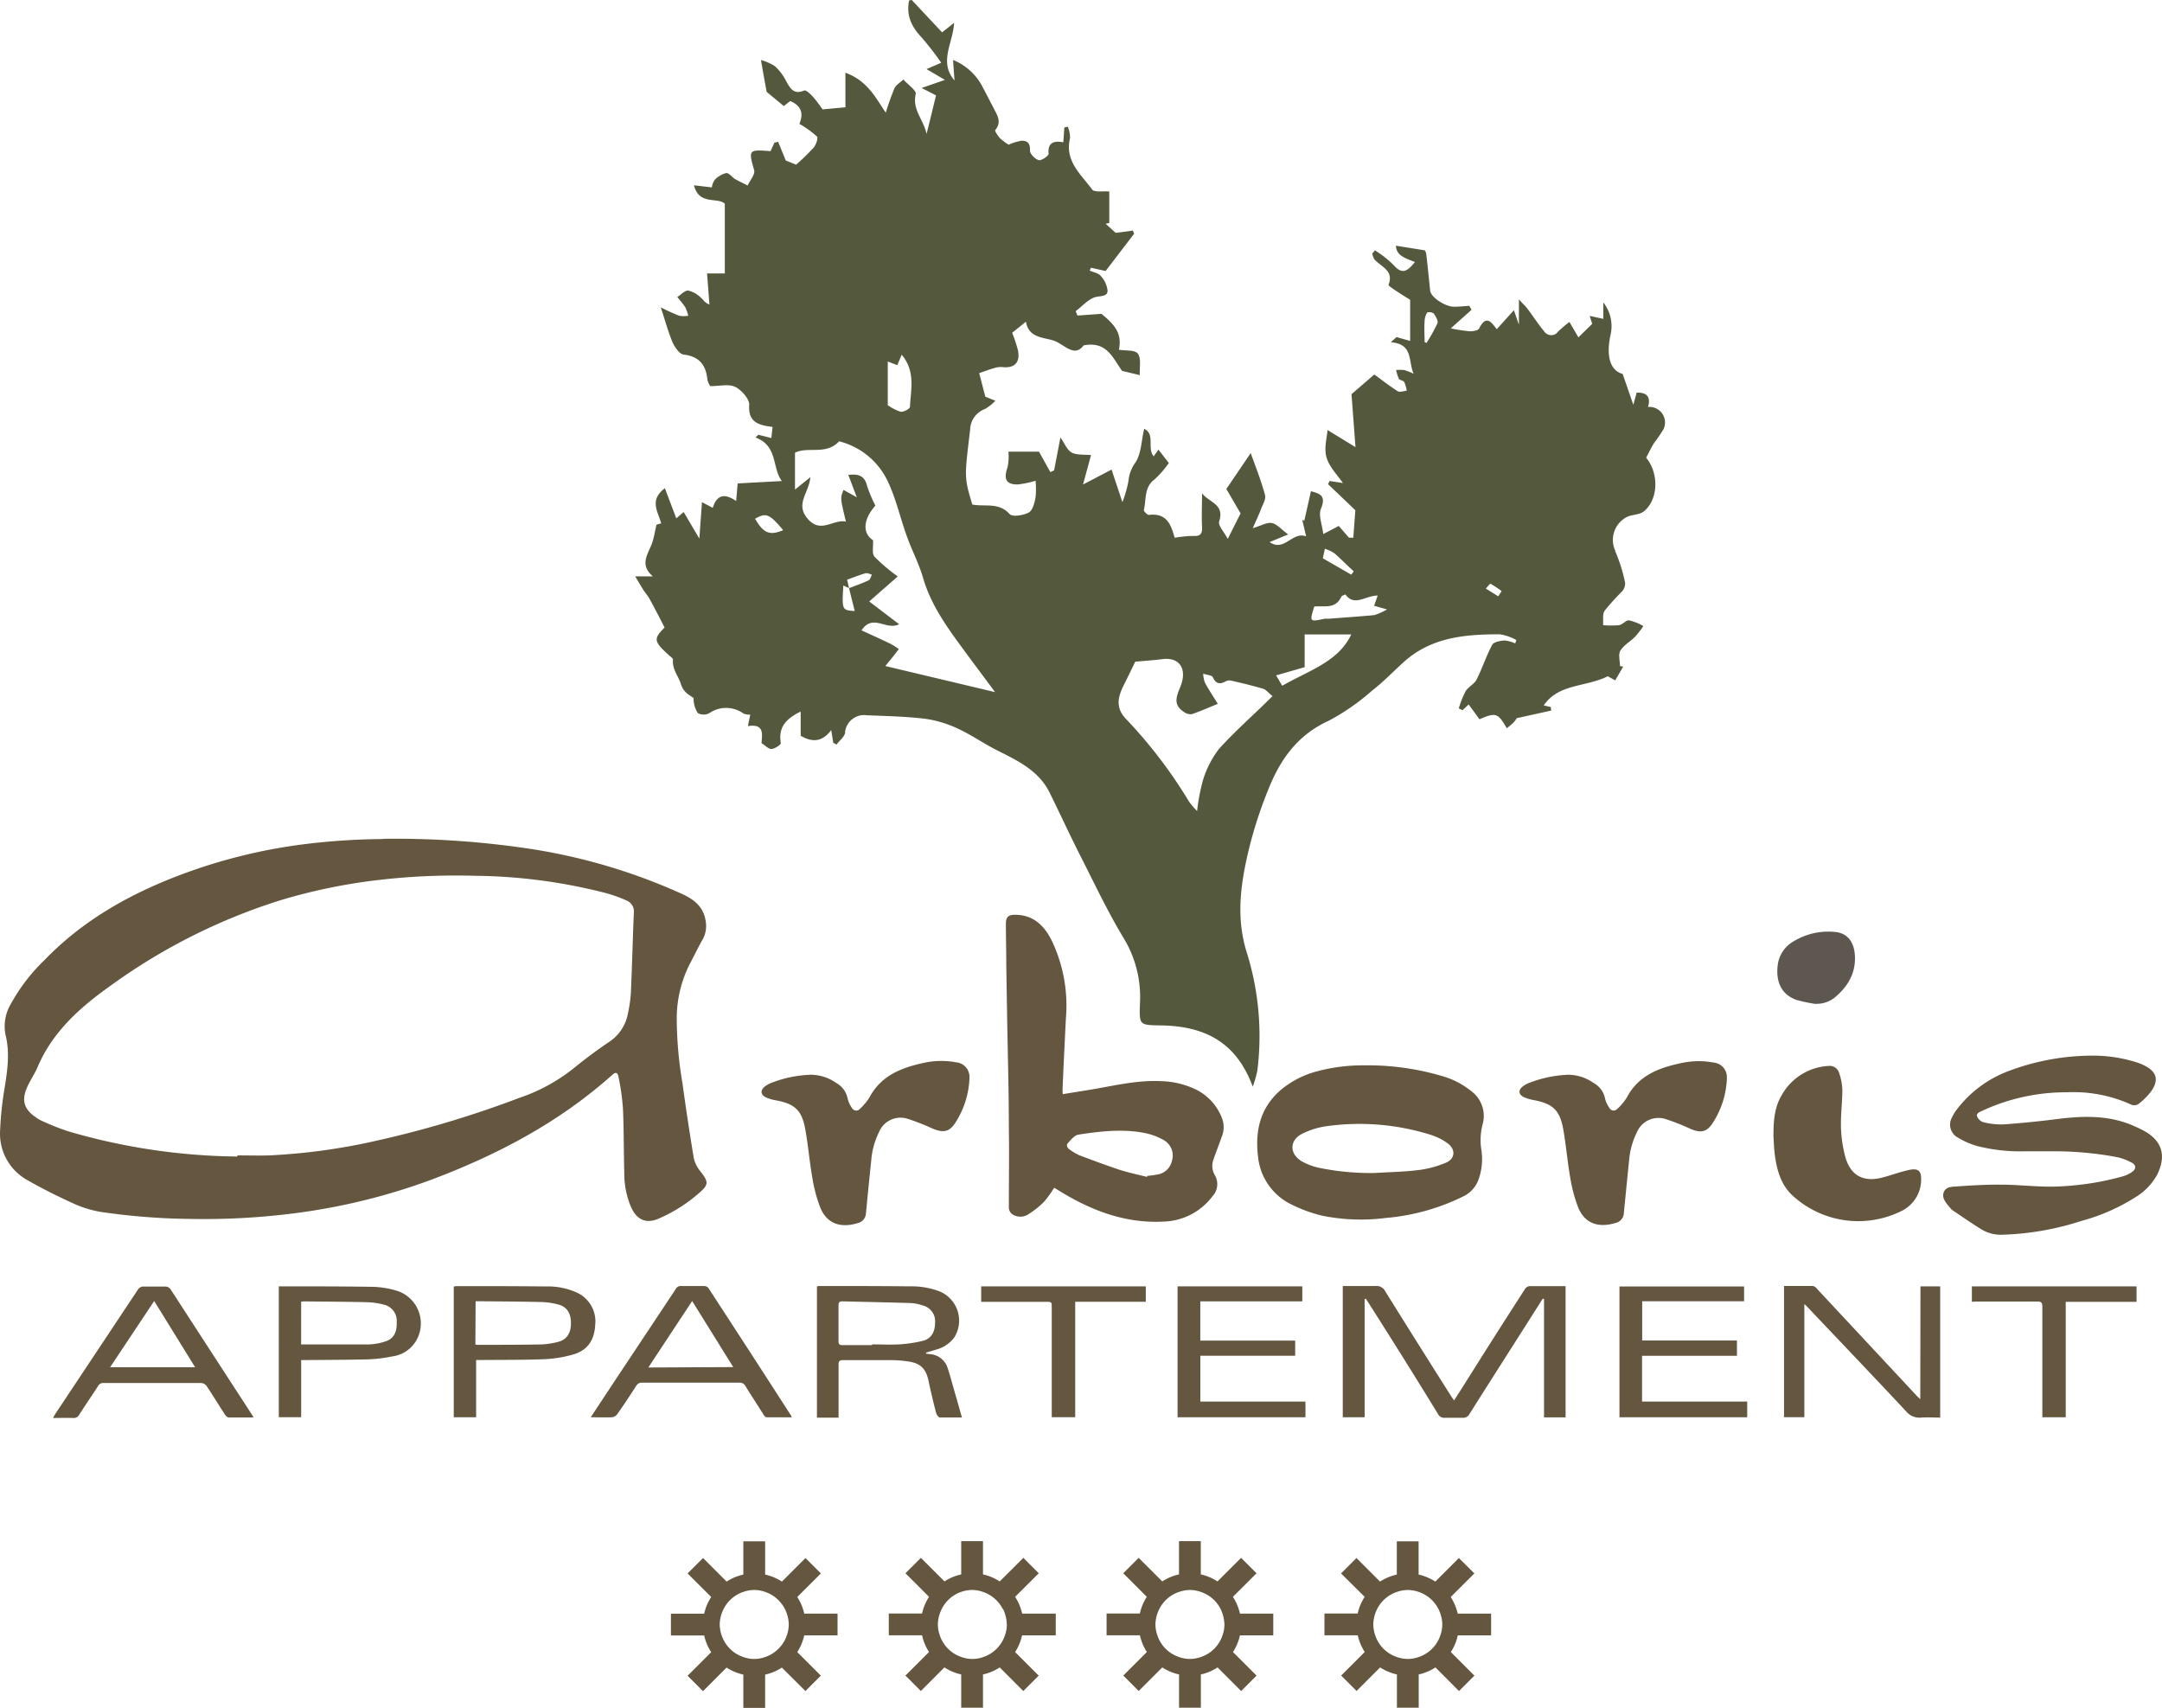
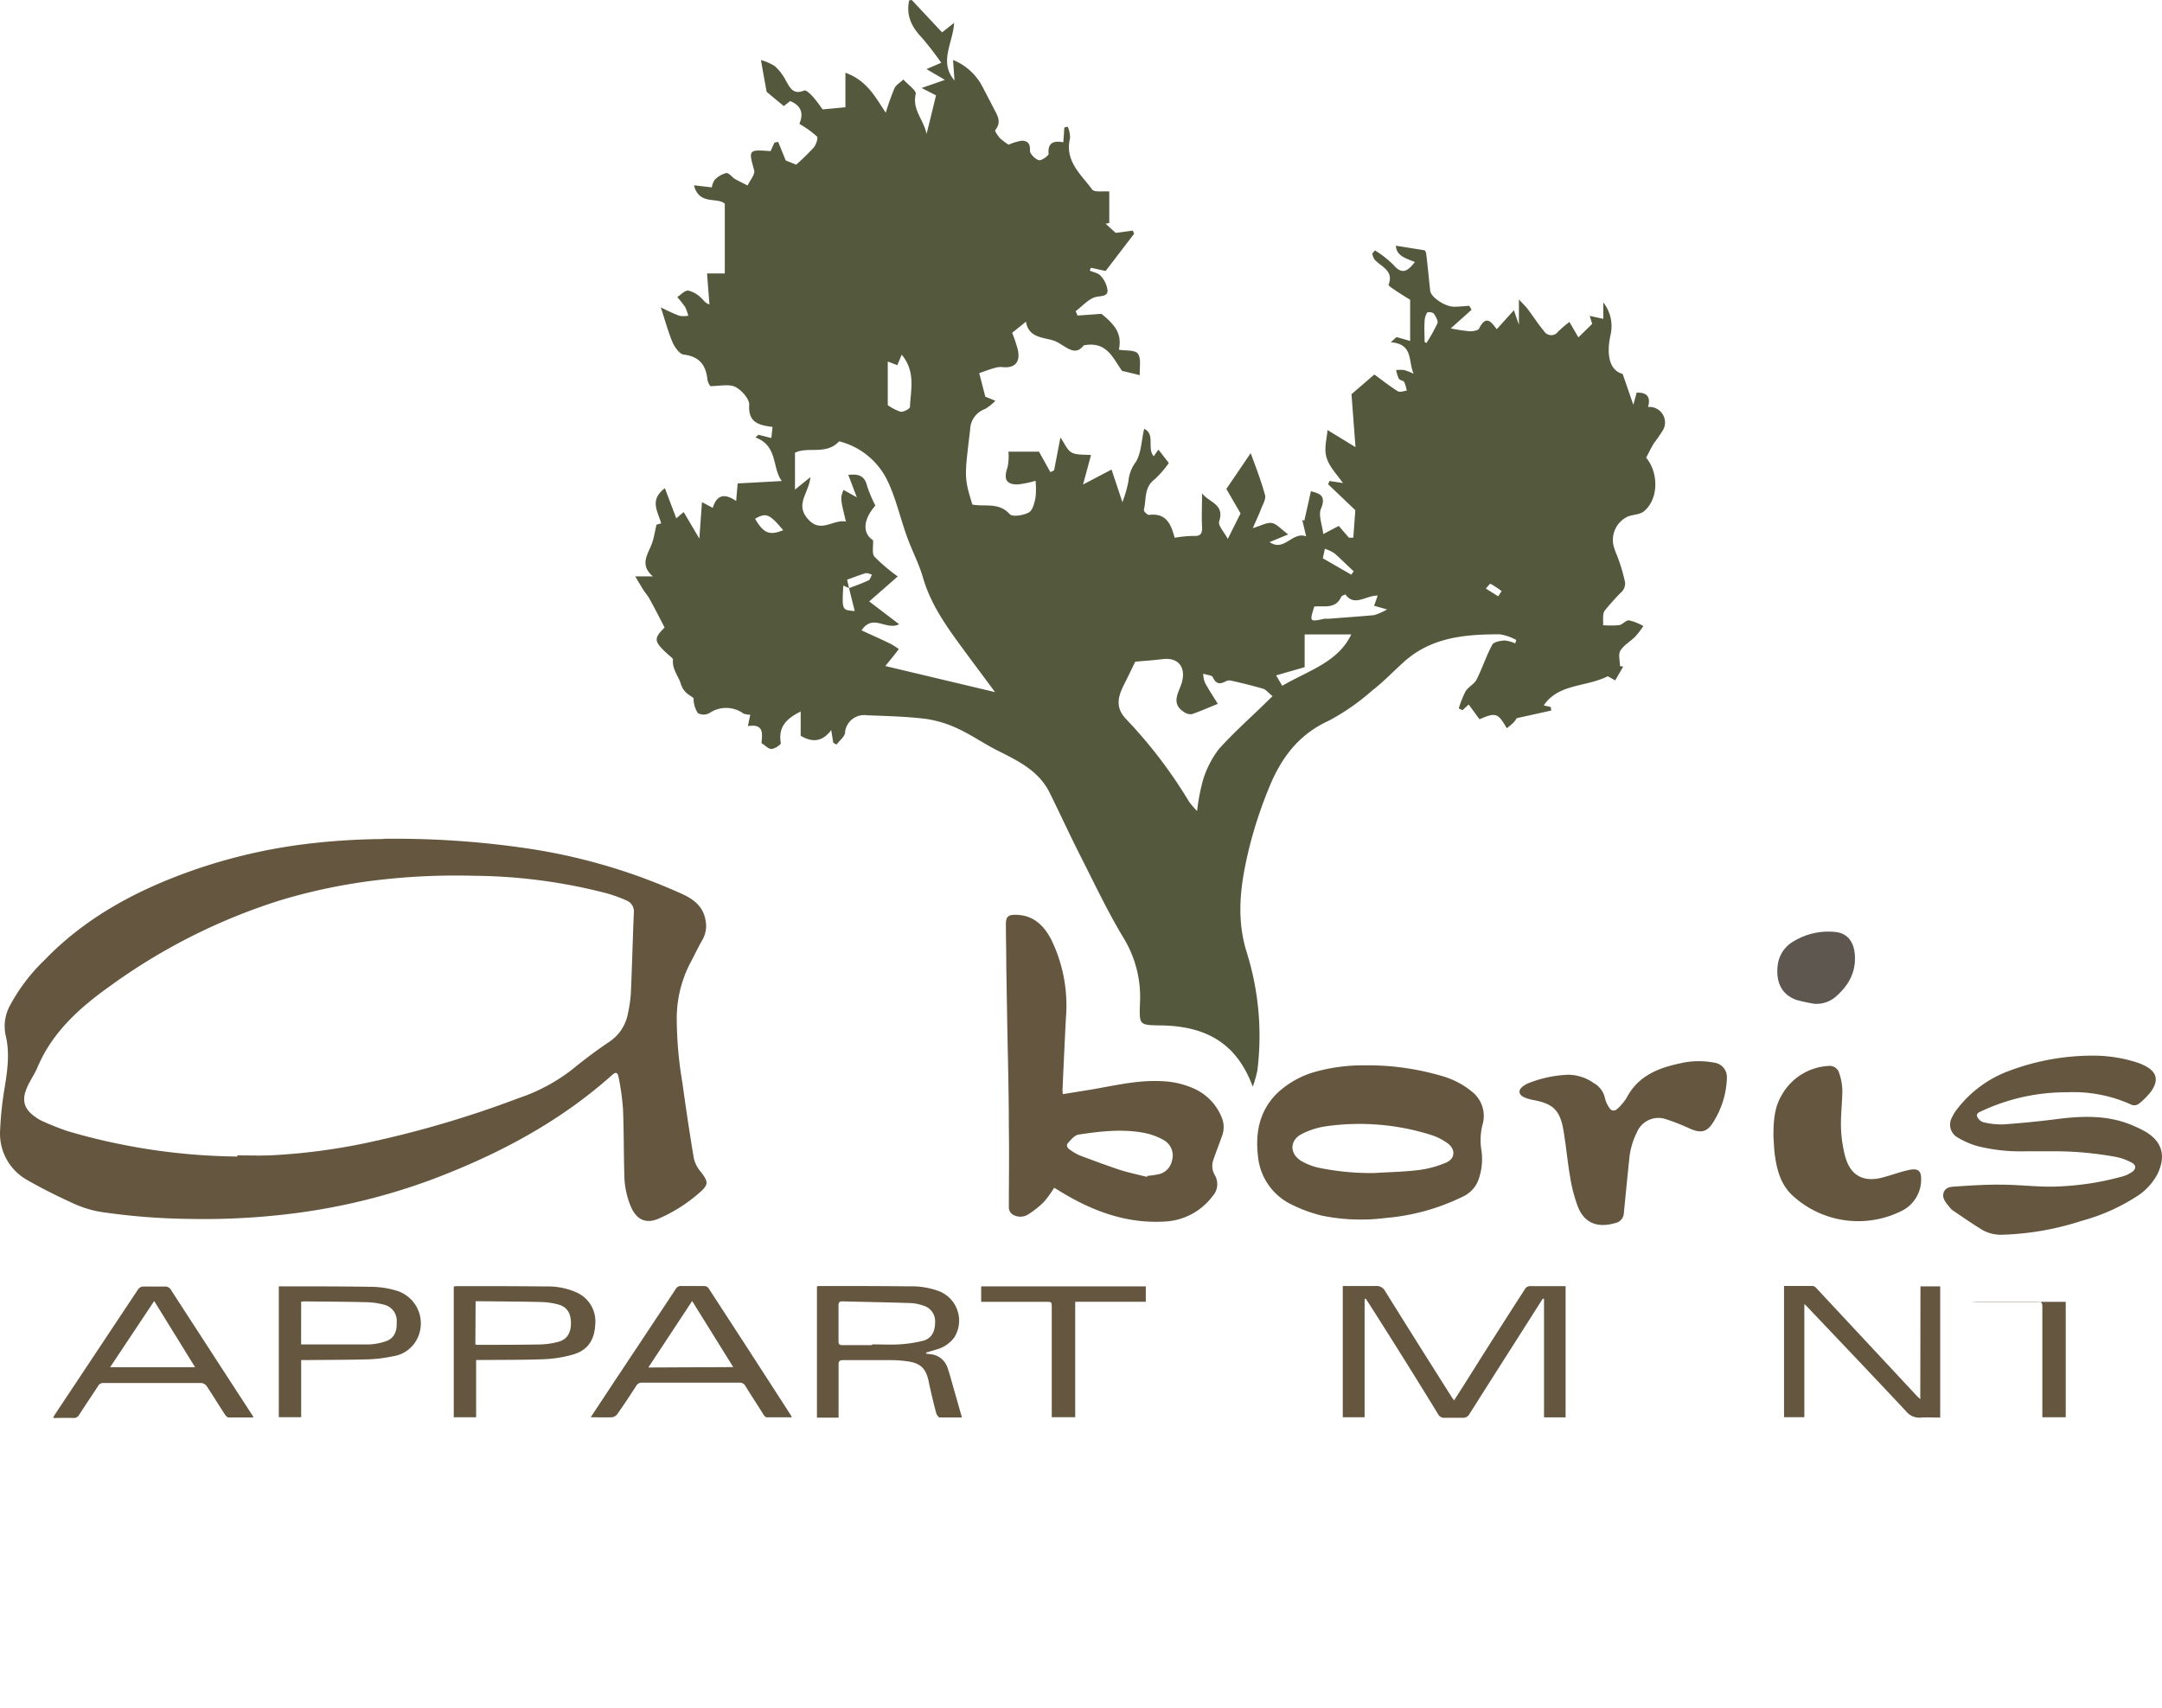
<svg xmlns="http://www.w3.org/2000/svg" width="378.89" height="299.3" viewBox="0 0 378.89 299.3">
  <defs>
    <style>.a{fill:none;}.b{clip-path:url(#a);}.c{fill:#64563f;}.d{fill:#5e5750;}.e{fill:#54593d;}.f{clip-path:url(#b);}</style>
    <clipPath id="a" transform="translate(0.02 0)">
      <rect class="a" width="378.85" height="248.45" />
    </clipPath>
    <clipPath id="b" transform="translate(0.02 0)">
-       <rect class="a" width="378.85" height="299.3" />
-     </clipPath>
+       </clipPath>
  </defs>
  <title>arboris-web-4</title>
  <g class="b">
    <path class="c" d="M67.12,147a158.82,158.82,0,0,1,24.56,1.58,101.66,101.66,0,0,1,28,8.16c2,.94,3.55,2.21,3.94,4.51a4.91,4.91,0,0,1-.53,3.44c-.72,1.24-1.34,2.56-2,3.81a21.06,21.06,0,0,0-2.51,10.16,68.27,68.27,0,0,0,1,11.15q.9,6.62,2,13.22a5.8,5.8,0,0,0,1.27,2.4c1.29,1.7,1.33,2.17-.28,3.58a27,27,0,0,1-7.09,4.52c-2.23,1-3.9.28-4.91-2a14.8,14.8,0,0,1-1.18-5.87c-.11-3.76-.07-7.53-.23-11.3a41.54,41.54,0,0,0-.77-5.56c-.16-.91-.52-1-1.21-.34-9.34,8.32-20.18,14-31.82,18.36a108.92,108.92,0,0,1-23.66,5.79,124.62,124.62,0,0,1-18.52,1,114.11,114.11,0,0,1-15.56-1.23,19.11,19.11,0,0,1-4.85-1.51c-2.72-1.24-5.4-2.57-8-4.06A9.31,9.31,0,0,1,0,198.07a59.94,59.94,0,0,1,.83-7.67c.48-3,.88-6,.12-9.05a7.57,7.57,0,0,1,.83-5.23,32,32,0,0,1,6-7.87c6.75-7,15-11.62,24-15a95.14,95.14,0,0,1,21.55-5.31,118.83,118.83,0,0,1,13.85-.9M41.57,202.71v-.23c1.88,0,3.76.06,5.64,0a107.34,107.34,0,0,0,16.47-2.08,182.57,182.57,0,0,0,27.31-8,31.28,31.28,0,0,0,9.29-5c2.06-1.68,4.19-3.28,6.39-4.77a7.57,7.57,0,0,0,3.35-5,24.08,24.08,0,0,0,.52-3.59c.21-4.68.32-9.37.52-14.06a2.07,2.07,0,0,0-1.28-2.17,24.77,24.77,0,0,0-3.47-1.26,95.22,95.22,0,0,0-23.15-3.07,116.55,116.55,0,0,0-16.6.71,99.08,99.08,0,0,0-17.38,3.56,103.57,103.57,0,0,0-29.84,15C14,176.54,9.2,180.81,6.57,187c-.54,1.28-1.38,2.43-1.91,3.71-.92,2.22-.41,3.71,1.56,5.07a7,7,0,0,0,1.27.73,45.79,45.79,0,0,0,4.38,1.73,109,109,0,0,0,29.7,4.44" transform="translate(0.02 0)" />
    <path class="c" d="M186.28,191.74l5.07-.82c4-.68,8-1.66,12.1-1.45A14.92,14.92,0,0,1,209.7,191a9.35,9.35,0,0,1,4.52,5.19,4.47,4.47,0,0,1-.16,3.1c-.46,1.34-1,2.65-1.45,4a3.17,3.17,0,0,0,.25,2.62,3.12,3.12,0,0,1-.4,3.74,11.08,11.08,0,0,1-8.33,4.42c-6.63.4-12.52-1.76-18.07-5.11l-1.26-.77h-.1a20.22,20.22,0,0,1-1.77,2.44,16.19,16.19,0,0,1-2.84,2.24,2.57,2.57,0,0,1-2.71-.08,1.49,1.49,0,0,1-.6-1.13c0-4.7.08-9.4,0-14.09,0-6.42-.19-12.84-.3-19.27l-.15-9.12c0-2.4-.06-4.8-.07-7.2,0-1.29.38-1.67,1.66-1.66,3.09,0,5,1.83,6.31,4.38a26.36,26.36,0,0,1,2.55,13.73q-.32,6.27-.59,12.52a5.23,5.23,0,0,0,.05.81M201,206.2a.69.69,0,0,1,.05-.13,16.13,16.13,0,0,0,1.68-.23,3.07,3.07,0,0,0,2.63-2.4,3.1,3.1,0,0,0-1.47-3.66,11.3,11.3,0,0,0-3.22-1.21c-3.91-.78-7.82-.32-11.69.27-.68.1-1.32.9-1.85,1.49-.33.35-.12.85.31,1.12a9.71,9.71,0,0,0,1.67,1c2.34.88,4.68,1.75,7,2.53,1.58.51,3.22.85,4.84,1.26" transform="translate(0.02 0)" />
    <path class="c" d="M239,186.7a45.89,45.89,0,0,1,13.58,1.84,14.42,14.42,0,0,1,5.38,2.79,5.4,5.4,0,0,1,1.85,5.7,11,11,0,0,0-.22,4.5,10.51,10.51,0,0,1-.38,4.82,5.24,5.24,0,0,1-2.8,3.32,37.82,37.82,0,0,1-13.53,3.77,34.35,34.35,0,0,1-11.08-.37,24.75,24.75,0,0,1-5.35-1.92,10.45,10.45,0,0,1-6-8.44c-.52-4.29.27-8.23,3.58-11.34a16.14,16.14,0,0,1,6.67-3.6,31,31,0,0,1,8.3-1.07m1.78,18.87c2.6-.16,5.21-.2,7.79-.52a17.84,17.84,0,0,0,4.81-1.29c1.62-.68,1.74-2.32.32-3.38a10.06,10.06,0,0,0-2.94-1.49,41.72,41.72,0,0,0-18.34-1.52,13.63,13.63,0,0,0-4.31,1.36c-2.18,1.14-2.16,3.51,0,4.78a11,11,0,0,0,2.86,1.11,45.26,45.26,0,0,0,9.85.95" transform="translate(0.02 0)" />
    <path class="c" d="M355,201.76a30.94,30.94,0,0,1-8.52-.92,14.42,14.42,0,0,1-3.37-1.47,2.57,2.57,0,0,1-1.08-3.48,1.09,1.09,0,0,1,.08-.15,6.88,6.88,0,0,1,.9-1.43,20.34,20.34,0,0,1,8.53-6.44A41.77,41.77,0,0,1,367.21,185a25.21,25.21,0,0,1,7,1.11,9.26,9.26,0,0,1,1.51.59c2.21,1.07,2.66,2.53,1.26,4.54a12.22,12.22,0,0,1-2.21,2.22,1.36,1.36,0,0,1-1.21.16,24.39,24.39,0,0,0-11.35-2.2,34.86,34.86,0,0,0-14.83,3.24c-.47.22-1.11.43-.91,1a1.79,1.79,0,0,0,1.07,1,13,13,0,0,0,3.51.39c3.32-.23,6.62-.57,9.92-1,4.49-.53,8.91-.58,13.12,1.34a18.65,18.65,0,0,1,2,1c2.94,1.8,3.47,4.36,1.94,7.46a10.57,10.57,0,0,1-3.88,4,34,34,0,0,1-9.3,4.08A49.47,49.47,0,0,1,351,216.38a6.6,6.6,0,0,1-3.56-.81c-1.8-1.09-3.53-2.3-5.28-3.48a3.47,3.47,0,0,1-.59-.62c-.61-.74-1.33-1.57-.94-2.55s1.45-.94,2.29-1c2.57-.18,5.15-.34,7.72-.31,3,0,6,.37,9,.35a51.43,51.43,0,0,0,7-.63,49.81,49.81,0,0,0,5.26-1.15,5.45,5.45,0,0,0,1.68-.77c.77-.49.81-1.22,0-1.65a9.78,9.78,0,0,0-2.72-1,59.7,59.7,0,0,0-11-1h-4.79" transform="translate(0.02 0)" />
-     <path class="c" d="M141.79,188.35a7.77,7.77,0,0,1,4.73,1.43,4,4,0,0,1,2,2.7,4.82,4.82,0,0,0,.76,1.68.86.86,0,0,0,1.13.38.75.75,0,0,0,.26-.21,6.82,6.82,0,0,0,.75-.77,8,8,0,0,0,.93-1.24c2-3.75,5.44-5.15,9.28-6a14.19,14.19,0,0,1,5.91-.15,2.55,2.55,0,0,1,2.33,2.75,1.07,1.07,0,0,1,0,.25,15.4,15.4,0,0,1-2.41,7.5c-1.06,1.68-2.09,1.91-4,1.13a40,40,0,0,0-4.37-1.72,4.08,4.08,0,0,0-5.07,2.33,13.59,13.59,0,0,0-1.36,5c-.33,3.1-.63,6.2-.93,9.31a1.84,1.84,0,0,1-1.44,1.63c-2.84.86-5.35.25-6.57-2.76a25.89,25.89,0,0,1-1.38-5.2c-.5-2.84-.73-5.73-1.25-8.56-.6-3.29-1.86-4.39-5.13-5a7.59,7.59,0,0,1-1.63-.46c-1.11-.48-1.18-1.35-.19-2.05a4.32,4.32,0,0,1,.94-.52,20.76,20.76,0,0,1,6.69-1.44" transform="translate(0.02 0)" />
    <path class="c" d="M274.53,188.35a7.78,7.78,0,0,1,4.73,1.44,4,4,0,0,1,2,2.7,4.71,4.71,0,0,0,.77,1.67.82.82,0,0,0,1.11.37.71.71,0,0,0,.27-.21,5.53,5.53,0,0,0,.76-.77,7.38,7.38,0,0,0,.92-1.24c2-3.75,5.45-5.14,9.29-5.95a14.14,14.14,0,0,1,5.9-.15,2.55,2.55,0,0,1,2.33,2.75,1.07,1.07,0,0,1,0,.25,15.44,15.44,0,0,1-2.37,7.43c-1.07,1.73-2.12,2-4,1.19a40,40,0,0,0-4.37-1.72,4.09,4.09,0,0,0-5,2.27,13.44,13.44,0,0,0-1.39,5c-.33,3.11-.62,6.21-.93,9.31a1.83,1.83,0,0,1-1.44,1.63c-2.85.86-5.35.25-6.57-2.76a26,26,0,0,1-1.38-5.21c-.5-2.84-.73-5.72-1.24-8.56-.61-3.28-1.87-4.38-5.15-5a7.53,7.53,0,0,1-1.62-.47c-1.1-.47-1.17-1.34-.19-2a3.82,3.82,0,0,1,.95-.52,20.82,20.82,0,0,1,6.69-1.44" transform="translate(0.02 0)" />
    <path class="c" d="M270.35,227.58l-2.54,4c-3.43,5.4-6.88,10.79-10.29,16.19a1.27,1.27,0,0,1-1.3.69h-3a1.19,1.19,0,0,1-1.23-.66q-6-9.8-12.18-19.48c-.16-.25-.32-.49-.49-.73l-.19.06v20.72H235.3v-23c1.94,0,3.84,0,5.74,0a1.7,1.7,0,0,1,1.71.94q5.75,9.23,11.57,18.41c.13.21.28.41.49.7.73-1.15,1.43-2.23,2.11-3.31Q262,234,267.17,226a1.1,1.1,0,0,1,1.11-.61h6.07v23h-3.78V227.65Z" transform="translate(0.02 0)" />
    <path class="c" d="M310.78,199c0-2.45.15-4.91,1.43-7.05a10,10,0,0,1,8.16-5.14,1.73,1.73,0,0,1,1.92,1.23,10.2,10.2,0,0,1,.56,2.94c0,2.18-.3,4.38-.24,6.56a22.57,22.57,0,0,0,.75,5.17c.92,3.32,3.2,4.52,6.52,3.65,1.57-.41,3.1-1,4.67-1.33s2.15.14,2.11,1.7a6.11,6.11,0,0,1-3.44,5.49A17,17,0,0,1,314,209.4c-2-1.93-2.65-4.49-3-7.14-.13-1.07-.16-2.16-.23-3.24" transform="translate(0.02 0)" />
    <path class="c" d="M162.29,237.22l.73.1a3.47,3.47,0,0,1,3,2.32c.44,1.29.78,2.61,1.15,3.91.47,1.6.91,3.2,1.39,4.86H164.7c-.24,0-.58-.48-.66-.8-.41-1.51-.75-3-1.11-4.57-.09-.35-.14-.71-.22-1.06-.48-2.17-1.42-3.08-3.62-3.4a21.55,21.55,0,0,0-2.78-.22h-8.59c-.62,0-.79.2-.78.8v9.28h-3.79v-23a1.86,1.86,0,0,1,.34-.07c5.31,0,10.63,0,15.94.06a13.71,13.71,0,0,1,5.15.86,5.54,5.54,0,0,1,3.09,7.2,5.31,5.31,0,0,1-.43.86,5.73,5.73,0,0,1-3.2,2.16c-.58.19-1.18.35-1.77.53Zm-9.47-1.56v-.06c1.57,0,3.14.08,4.71,0a23.56,23.56,0,0,0,4.18-.62c1.46-.37,2.14-1.55,2.14-3.19a2.84,2.84,0,0,0-2.12-3,7.62,7.62,0,0,0-2.11-.43c-4-.13-8-.2-12-.3-.48,0-.69.14-.69.66v6.34c0,.51.17.67.67.67h5.19" transform="translate(0.02 0)" />
    <path class="c" d="M336.54,225.43H340v23c-1.09,0-2.23-.08-3.34,0A3,3,0,0,1,334,247.3c-5.79-6.18-11.62-12.3-17.45-18.44l-.36-.32v19.82h-3.56v-23h5.06a1.2,1.2,0,0,1,.67.45L336,244.73l.51.47Z" transform="translate(0.02 0)" />
    <path class="c" d="M44.39,248.41H40.05c-.22,0-.51-.3-.66-.53-1.08-1.66-2.11-3.35-3.21-5a1.32,1.32,0,0,0-.91-.51H18.16a1,1,0,0,0-1,.54c-1.08,1.67-2.21,3.31-3.29,5a1.06,1.06,0,0,1-1,.59c-1.16-.05-2.32,0-3.58,0a5.85,5.85,0,0,1,.28-.56l14.62-22a1.18,1.18,0,0,1,.84-.48h4a1.19,1.19,0,0,1,.8.42q7.17,11.06,14.41,22.2a2.41,2.41,0,0,1,.15.33M19.28,239.6H34.17L27,228l-7.72,11.6" transform="translate(0.02 0)" />
    <path class="c" d="M103.48,248.41l4-6.06q5.46-8.21,10.91-16.43a1,1,0,0,1,1-.55h4a1,1,0,0,1,.75.37q7.26,11.14,14.47,22.33a2.88,2.88,0,0,1,.13.31h-4.42c-.2,0-.44-.32-.58-.54-1-1.62-2.09-3.25-3.1-4.9a1.13,1.13,0,0,0-1.1-.63h-17a1.1,1.1,0,0,0-1.07.57c-1.09,1.69-2.2,3.37-3.35,5a1.38,1.38,0,0,1-.92.49c-1.18.06-2.37,0-3.72,0m25-8.79L121.28,228l-7.68,11.65Z" transform="translate(0.02 0)" />
-     <polygon class="c" points="287.77 237.6 287.77 245.62 306.2 245.62 306.2 248.37 283.81 248.37 283.81 225.45 305.65 225.45 305.65 228.04 287.79 228.04 287.79 234.92 304.4 234.92 304.4 237.6 287.77 237.6" />
-     <polygon class="c" points="228.23 225.43 228.23 228.06 210.35 228.06 210.35 234.94 226.98 234.94 226.98 237.59 210.36 237.59 210.36 245.62 228.78 245.62 228.78 248.37 206.37 248.37 206.37 225.43 228.23 225.43" />
    <path class="c" d="M83.42,238.31v10.06H79.5v-22.9a2.7,2.7,0,0,1,.41-.08c5.27,0,10.53,0,15.8.06a12.21,12.21,0,0,1,5.2,1,5.55,5.55,0,0,1,3.38,5.73c-.15,2.75-1.39,4.52-4,5.23a21.72,21.72,0,0,1-5,.79c-3.65.14-7.32.1-11,.14h-1m0-2.71c.17,0,.27.05.36.05,3.72,0,7.43,0,11.14-.07a13.86,13.86,0,0,0,3-.45c1.52-.39,2.25-1.52,2.25-3.27s-.7-2.88-2.23-3.28a12.77,12.77,0,0,0-2.89-.43c-3.58-.09-7.16-.1-10.74-.14h-.85Z" transform="translate(0.02 0)" />
    <path class="c" d="M52.76,238.31v10.05H48.84V225.43a2.54,2.54,0,0,1,.39,0c5.29,0,10.58,0,15.87.08a15.82,15.82,0,0,1,4.48.71,6,6,0,0,1,3.86,7.56,5.83,5.83,0,0,1-.51,1.14,5.67,5.67,0,0,1-4.25,2.79,23.91,23.91,0,0,1-4.13.51c-3.66.1-7.32.09-11,.13h-.8m0-2.74H64.58a10.25,10.25,0,0,0,3-.55c1.36-.44,2-1.6,1.92-3.33a2.9,2.9,0,0,0-2.11-3.06,13.28,13.28,0,0,0-3-.46c-3.61-.09-7.21-.1-10.82-.14a4.41,4.41,0,0,0-.81.05Z" transform="translate(0.02 0)" />
    <path class="c" d="M171.93,228.14v-2.71h28.85v2.7H188.41v20.23H184.3V229.2c0-1.06,0-1.06-1-1.06Z" transform="translate(0.02 0)" />
-     <path class="c" d="M345.55,228.14v-2.71h28.86v2.71H362v20.23h-4.1V229c0-.69-.16-.92-.89-.91H346.4Z" transform="translate(0.02 0)" />
+     <path class="c" d="M345.55,228.14v-2.71v2.71H362v20.23h-4.1V229c0-.69-.16-.92-.89-.91H346.4Z" transform="translate(0.02 0)" />
    <path class="d" d="M318.14,175.94a28.63,28.63,0,0,1-3.31-.7c-2.84-1-3.65-3.42-3.3-6.15a5.57,5.57,0,0,1,2.81-4.14,11.66,11.66,0,0,1,7.2-1.63c2.13.17,3.33,1.66,3.5,4,.23,3.17-1.2,5.56-3.54,7.51a5.17,5.17,0,0,1-3.36,1.09" transform="translate(0.02 0)" />
    <path class="e" d="M159.77,0l5.31,5.67L167.19,4c-.21,3.61-2.72,6.85.07,10.11-.09-1.2-.16-2.17-.26-3.6a10,10,0,0,1,5.22,4.81c.64,1.22,1.29,2.46,1.93,3.7s1.4,2.38.25,3.77c-.14.14.44,1,.84,1.44a10.33,10.33,0,0,0,1.5,1.13,9.48,9.48,0,0,1,2.27-.7c1.08,0,1.53.5,1.47,1.74,0,.57.9,1.49,1.56,1.67.46.12,1.73-.78,1.71-1.13-.2-2,1-2.31,2.57-2,.08-1,.13-1.83.19-2.61l.6-.12a5.21,5.21,0,0,1,.4,2c-1,4,1.93,6.35,3.87,9,.38.53,1.93.25,3,.35v5.52l-.64.13,1.76,1.6,3-.4.24.55-5,6.53-2.58-.57-.21.5c.64.3,1.53.42,1.93.93a4.49,4.49,0,0,1,1.2,2.58c0,1-1,.91-1.93,1.09-1.33.25-2.45,1.62-3.66,2.51l.32.77L193,55c2.81,2.24,3.55,3.77,3.07,6.29,1.17.2,2.84,0,3.33.7.61.87.26,2.41.33,3.75l-3.1-.74c-1.6-2.16-2.62-5.28-6.75-4.47-1.67,2.25-3.43-.29-5.34-.87s-4.27-.49-4.77-3.28l-2.41,1.94a24.54,24.54,0,0,1,1,3c.47,2.24-.6,3.28-2.83,3a3.84,3.84,0,0,0-1.42.22c-.7.19-1.38.46-2.53.85.28,1,.65,2.52,1.08,4.13l1.76.71a8.48,8.48,0,0,1-1.82,1.45,3.93,3.93,0,0,0-2.6,3.59c-1,8.39-1.07,8.35.38,13.15,2.21.43,4.64-.45,6.55,1.68.48.53,2.41.22,3.35-.29.68-.38,1-1.69,1.18-2.64a14.25,14.25,0,0,0,0-2.92,16.27,16.27,0,0,1-3.16.65c-2,0-2.47-.93-1.75-3a9.39,9.39,0,0,0,.16-2.75h5.35l2,3.59.65-.31,1.11-5.77c.71,1,1.15,2.21,2,2.66s2.26.32,3.36.43c-.44,1.63-.88,3.27-1.4,5.16l5-2.62L196.68,88a20.48,20.48,0,0,0,1.06-3.69A6.54,6.54,0,0,1,199,81c1-1.55,1-3.8,1.5-5.86,2,1,.44,3.33,1.66,4.83L203,78.8l1.82,2.34A17.38,17.38,0,0,1,202.33,84c-1.9,1.42-1.43,3.54-1.89,5.38-.05.21.65.9.88.86,3.26-.42,3.93,1.94,4.52,4a20.62,20.62,0,0,1,3.32-.32c1.29.08,1.53-.47,1.48-1.61-.1-1.85,0-3.72,0-5.86,1.23,1.63,4,1.88,3,4.93-.24.71.89,1.87,1.51,3.06.69-1.38,1.36-2.73,2.24-4.46l-2.49-4.29,4.26-6.28c1,2.69,1.88,5,2.52,7.37.19.71-.42,1.65-.72,2.47s-.77,1.78-1.43,3.31c1.5-.44,2.49-1.06,3.35-.9s1.63,1.1,2.85,2L222.48,95c2.58,1.79,4-1.94,6.4-1l-.68-2.88.36.12c.38-1.67.76-3.34,1.16-5.16,1.38.41,2.77.64,1.76,3.07-.48,1.15.21,2.78.4,4.44l2.72-1.42,1.78,2.06h.77c.12-1.76.26-3.53.35-4.82l-4.78-4.56.27-.56,2.34.36c-1-1.44-2.38-2.81-2.87-4.46s.07-3.34.16-4.83l4.91,3c-.27-3.54-.49-6.49-.7-9.28l4-3.45c1.29.94,2.64,2,4.08,2.92.37.23,1.06,0,1.6-.1a6,6,0,0,0-.44-1.5c-.16-.28-.77-.29-.94-.58a6.88,6.88,0,0,1-.48-1.52,6.65,6.65,0,0,1,1.41,0,10.79,10.79,0,0,1,1.66.65c-1-2.22,0-5.21-4-5.52l1-.91,2.39.68V52.54c-.77-.48-1.93-1.19-3-1.93-.3-.2-.84-.59-.79-.71,1-2.51-1.36-3.15-2.49-4.47a3,3,0,0,1-.36-1l.47-.55a17.76,17.76,0,0,1,3.28,2.58c1.53,1.78,2.49,1,3.72-.54-1.55-.64-3.28-1.07-3.32-2.86l5,.8c-.09-.16.25.21.3.61.27,2.15.46,4.33.7,6.49.13,1.16,2.73,2.86,4.27,2.79.86,0,1.73-.1,2.58-.16l.4.7-3.65,3.26a31.3,31.3,0,0,0,3.34.51c.56,0,1.45-.13,1.63-.48,1.29-2.58,2.22-1,3.1.11l3-3.33c.19.55.42,1.24.88,2.54V52.47c.65.73,1.11,1.13,1.46,1.59,1,1.29,1.86,2.69,2.91,3.93a1.5,1.5,0,0,0,2,.57,1.65,1.65,0,0,0,.48-.43,21.73,21.73,0,0,1,2-1.71l1.57,2.7L279,56.77c0-.13-.2-.65-.42-1.41l2.38.52V53a6.73,6.73,0,0,1,1.29,5.59c-.68,3-.51,6.22,2.1,6.94l1.87,5.41c.3-1.1.44-1.6.58-2.13,1.8-.07,2.51.76,2,2.51a2.73,2.73,0,0,1,2.72,3.87,23.81,23.81,0,0,1-1.66,2.44c-.51.81-.91,1.68-1.39,2.58,2.25,2.71,2.16,7.34-.41,9.41-.71.57-1.86.55-2.78.89a4.52,4.52,0,0,0-2.23,6l0,.09a28.66,28.66,0,0,1,1.73,5.51,2.14,2.14,0,0,1-.53,1.53,40.62,40.62,0,0,0-3.05,3.38c-.43.65-.21,1.68-.28,2.54a16.36,16.36,0,0,0,2.8,0c.65-.11,1.22-.91,1.76-.84a8.73,8.73,0,0,1,2.5,1,16.39,16.39,0,0,1-1.45,1.87c-.84.84-2,1.47-2.58,2.44-.4.65-.07,1.78-.07,2.69l.56.11-1.4,2.41-1.29-.73c-3.87,1.94-8.61,1.25-11.23,5.11l1.23.28.08.62-6.05,1.34a4.08,4.08,0,0,1-.55.76,11.45,11.45,0,0,1-1.19,1c-1.54-2.68-1.93-2.81-4.78-1.57l-1.89-2.59-1.09,1-.65-.31a17.19,17.19,0,0,1,1.19-3c.48-.79,1.53-1.26,1.94-2.07,1-2,1.68-4.12,2.73-6.08.27-.51,1.4-.7,2.15-.76a5.85,5.85,0,0,1,1.88.52l.19-.6a8.74,8.74,0,0,0-2.88-1c-6.05,0-12,.48-16.84,4.86-1.85,1.67-3.59,3.49-5.54,5a39.48,39.48,0,0,1-7.61,5.29c-5.34,2.42-8.39,6.62-10.47,11.75a76.22,76.22,0,0,0-3.41,10.3c-1.5,6.11-2.47,12.26-.48,18.57a49,49,0,0,1,1.85,20.69,21.09,21.09,0,0,1-.8,2.82c-2.72-7.31-7.79-10.61-16.08-10.74-3.87-.05-3.82-.05-3.69-3.92a19.85,19.85,0,0,0-2.8-11.28c-2.83-4.66-5.16-9.63-7.64-14.5-1.85-3.65-3.55-7.36-5.35-11-1.94-4-5.7-5.71-9.37-7.57-2.23-1.13-4.29-2.58-6.55-3.64a20,20,0,0,0-5.74-1.8c-3.44-.43-6.93-.5-10.41-.64a3.36,3.36,0,0,0-3.81,2.83,1.81,1.81,0,0,0,0,.23c-.15.76-1,1.38-1.5,2.07l-.58-.3-.36-2.24c-1.56,2.12-3.36,2.18-5.35,1v-4.24c-2.88,1.39-3.91,3-3.48,5.55,0,.25-1.06,1-1.65,1s-1.07-.64-1.73-1c.08-1.49.59-3.47-2.39-3l.41-2a3.34,3.34,0,0,1-1.17-.19,5.18,5.18,0,0,0-6-.08,2.14,2.14,0,0,1-2,0,4.6,4.6,0,0,1-.76-2.65c-.86-.64-1.75-.92-2.27-2.58-.39-1.26-1.51-2.48-1.34-4.13,0-.21-.32-.49-.55-.65-2.86-2.55-2.92-3-.92-5-.93-1.79-1.75-3.42-2.63-5-.31-.58-.77-1.07-1.12-1.63s-.81-1.35-1.4-2.33h3.1c-2.49-2.13-.75-4-.11-5.93.3-.88.43-1.81.74-3.13l.82-.23c-.52-2-2.17-4.06.65-6.16l2,5.28,1.29-1.11,2.75,4.66L123,88l1.89,1c.65-2.09,1.88-2.73,4.1-1.2.1-1.15.17-2,.27-3.08L137,84.3c-1.75-2.29-.65-6.17-4.62-7.63l.5-.48,2.28.57.21-1.94c-2.34-.3-4.31-.74-4.09-3.87.06-1-1.36-2.63-2.47-3.16s-2.79-.12-4.36-.12a3.5,3.5,0,0,1-.49-1.1c-.25-2.59-1.41-4.1-4.17-4.43-.73-.09-1.55-1.29-1.93-2.11-.81-1.94-1.36-4-2.08-6.17A32.83,32.83,0,0,0,119,55.33a4.3,4.3,0,0,0,1.6,0,8.34,8.34,0,0,0-.54-1.52,21.34,21.34,0,0,0-1.39-1.75c.64-.41,1.33-1.19,1.93-1.14a4.77,4.77,0,0,1,2.25,1.29c.41.32.64.88,1.46,1.15l-.42-5.44H127V35.7c-1.28-1.21-4.52.33-5.4-3.23l3.13.37a3.05,3.05,0,0,1,.51-1.33,4.26,4.26,0,0,1,2-1.18c.43-.07,1,.65,1.47,1,.74.42,1.52.78,2.29,1.18.41-.91,1.35-1.94,1.14-2.69-1-3.58-1-3.63,2.88-3.33L135.7,25l.65-.15,1.33,3.27,1.82.74a37.9,37.9,0,0,0,3.08-3c.42-.5.82-1.69.57-1.94a17.66,17.66,0,0,0-3.08-2.21c.54-1.3.8-3-1.61-4l-1.12.88-3-2.49c-.28-1.49-.6-3.23-1-5.58a9.27,9.27,0,0,1,2.43,1.07,9,9,0,0,1,1.93,2.52c.73,1.33,1.34,2.55,3.23,1.75.31-.13,1.1.64,1.52,1.1.75.85,1.38,1.79,1.69,2.21l4-.37V12.75c3.87,1.37,5.38,4.52,7.07,7,.43-1.44.94-2.86,1.51-4.25.29-.65,1-1,1.57-1.57.76.86,2.32,1.94,2.17,2.54-.64,2.78,1.36,4.44,1.9,7,.64-2.51,1.13-4.6,1.66-6.76l-2.53-1.29L165.58,14l-3.23-1.89L164.93,11a52.1,52.1,0,0,0-3.42-4.42c-1.78-1.88-2.76-3.88-2.2-6.51Zm-11,103.07-1-.46c-.24,4.32-.24,4.32,2,4.47l-1-4c1.15-.45,2.32-.85,3.43-1.38.29-.14.4-.65.59-1-.37-.09-.79-.33-1.12-.24-1.06.3-2.08.72-3.23,1.13ZM142,83.62c-.25,2.79-2.66,4.64-.55,7.2,2.33,2.84,4.52.11,6.78.59-1-4.12-1-4.12-.42-5.55l2.33,1.29c-.65-1.65-1-2.68-1.5-3.92,1.77-.22,2.87.12,3.3,1.94a23.51,23.51,0,0,0,1.45,3.43c-2.13,2.43-2.33,4.82-.41,6.07.07,1.07-.23,2.3.24,2.87a30.83,30.83,0,0,0,4.09,3.48l-5,4.38,5.25,4c-2.33,1.15-4.58-1.94-6.6,1.07,1.79.82,3.51,1.59,5.17,2.4a15.17,15.17,0,0,1,1.37.88l-1,1.29-1.37,1.68,19.23,4.57c-1.37-1.86-2.93-3.94-4.46-6-3.22-4.41-6.61-8.67-8.17-14.07-.72-2.51-2-4.87-2.86-7.34-1.13-3.14-1.86-6.46-3.27-9.44a12.88,12.88,0,0,0-8.56-7.1c-2.3,2.48-5.43.85-7.74,2V85.8ZM223,122c-.81-.64-1.16-1.14-1.62-1.29-1.86-.54-3.73-1-5.61-1.42a1.33,1.33,0,0,0-.88.06c-1,.55-1.77.64-2.35-.65-.16-.38-1.11-.42-1.7-.64a4.77,4.77,0,0,0,.31,1.58c.72,1.33,1.56,2.58,2.25,3.71-1.9.77-3.24,1.37-4.58,1.81a2,2,0,0,1-1.41-.43c-2.27-1.48-.85-3.37-.35-5,.83-2.74-.53-4.57-3.34-4.22-1.63.21-3.29.31-4.79.45-.67,1.39-1.33,2.75-2,4.09-1,2-1.52,3.87.29,5.85a83.5,83.5,0,0,1,11.14,14.58,13.94,13.94,0,0,0,1.41,1.65,35.36,35.36,0,0,1,1-5.3,17.24,17.24,0,0,1,2.8-5.54c2.88-3.21,6.12-6,9.4-9.28m5.65-5.09-5,1.44,1.07,1.82c4.65-2.69,9.79-4.14,12.1-9h-8.17ZM158,62.17,157.23,64l-1.67-.65V71a8.42,8.42,0,0,0,2.23,1.15c.48.12,1.64-.51,1.66-.83.12-3,1.06-6.2-1.49-9.21m83.46,42.26c-2.15,0-4.08,2-5.65-.19,0,0-.65.2-.74.41-1,2.21-3,1.53-4.72,1.7-.84,2.67-.84,2.72,1.74,2.15a3.86,3.86,0,0,1,.68,0c2.69-.21,5.39-.39,8.08-.64a10.79,10.79,0,0,0,2.25-1l-2.27-.64Zm-9.63-6.54,5,2.88.43-.59c-1.11-1-2.22-2.14-3.36-3.14a6.3,6.3,0,0,0-1.7-.8l-.37,1.73m-94.56-5c-2.42-2.88-3-3.1-4.92-2,1.47,2.53,2.53,3,4.92,2m112.37-33,.36.2a28.41,28.41,0,0,0,1.93-3.45c.17-.43-.3-1.23-.65-1.72a1.31,1.31,0,0,0-1.15-.17,3.14,3.14,0,0,0-.45,1.55c-.09,1.19,0,2.39,0,3.59m12.9,44.59.6-.91a17.56,17.56,0,0,0-1.94-1.28c-.11-.06-.54.53-.83.83Z" transform="translate(0.02 0)" />
  </g>
  <g class="f">
    <path class="c" d="M137.55,282a6.18,6.18,0,0,0-2.7-2.7,6.71,6.71,0,0,0-.78-.32,5.57,5.57,0,0,0-3.82,0,5.32,5.32,0,0,0-.78.32,6.08,6.08,0,0,0-2.7,2.7c-.12.25-.22.51-.32.77a6.19,6.19,0,0,0-.34,1.91,5.91,5.91,0,0,0,.34,1.91,6.71,6.71,0,0,0,.32.78,6.08,6.08,0,0,0,2.7,2.7,6.71,6.71,0,0,0,.78.32,5.57,5.57,0,0,0,3.82,0,5.32,5.32,0,0,0,.78-.32,6.18,6.18,0,0,0,2.7-2.7c.12-.25.22-.51.32-.77a6,6,0,0,0,.34-1.92,5.85,5.85,0,0,0-.34-1.9,6.71,6.71,0,0,0-.32-.78m3.38.78h5.83v3.81h-5.83a9.22,9.22,0,0,1-1.23,2.93l4.13,4.13-2.7,2.7L137,292.24a8.7,8.7,0,0,1-2.93,1.23v5.83h-3.82v-5.83a9,9,0,0,1-2.94-1.23l-4.13,4.13-2.7-2.7,4.14-4.13a8.7,8.7,0,0,1-1.23-2.93h-5.83v-3.82h5.83a8.86,8.86,0,0,1,1.23-2.92l-4.14-4.13,2.71-2.7,4.13,4.13a8.91,8.91,0,0,1,2.93-1.23v-5.83h3.82v5.83a9,9,0,0,1,2.94,1.23l4.13-4.13,2.7,2.7-4.14,4.13a9,9,0,0,1,1.23,2.93" transform="translate(0.02 0)" />
    <path class="c" d="M175.73,282a6.18,6.18,0,0,0-2.7-2.7,6.71,6.71,0,0,0-.78-.32,5.57,5.57,0,0,0-3.82,0,5.32,5.32,0,0,0-.78.32A6.12,6.12,0,0,0,165,282a7.35,7.35,0,0,0-.32.77,6.19,6.19,0,0,0-.34,1.91,5.91,5.91,0,0,0,.34,1.91,5.32,5.32,0,0,0,.32.78,6,6,0,0,0,2.7,2.7,6.71,6.71,0,0,0,.78.32,5.57,5.57,0,0,0,3.82,0,5.32,5.32,0,0,0,.78-.32,6.06,6.06,0,0,0,2.69-2.7,5.69,5.69,0,0,0,.32-.77,5.75,5.75,0,0,0,.34-1.92,6.9,6.9,0,0,0-.65-2.68m3.38.78H185v3.81H179.1a9,9,0,0,1-1.22,2.93l4.13,4.13-2.7,2.7-4.13-4.14a8.7,8.7,0,0,1-2.93,1.23v5.83h-3.82v-5.83a9,9,0,0,1-2.94-1.23l-4.13,4.13-2.7-2.7,4.13-4.13a9,9,0,0,1-1.22-2.93h-5.83v-3.82h5.83a9.05,9.05,0,0,1,1.22-2.92l-4.13-4.13,2.71-2.7,4.13,4.13a8.91,8.91,0,0,1,2.93-1.23v-5.83h3.82v5.83a8.91,8.91,0,0,1,2.93,1.23l4.14-4.13,2.7,2.7-4.14,4.13a9,9,0,0,1,1.23,2.93" transform="translate(0.02 0)" />
-     <path class="c" d="M213.91,282a6.1,6.1,0,0,0-2.71-2.7,7.35,7.35,0,0,0-.77-.32,6.19,6.19,0,0,0-1.91-.34,5.91,5.91,0,0,0-1.91.34,5.32,5.32,0,0,0-.78.32,6.08,6.08,0,0,0-2.7,2.7,7.35,7.35,0,0,0-.32.77,6.19,6.19,0,0,0-.34,1.91,5.91,5.91,0,0,0,.34,1.91,5.32,5.32,0,0,0,.32.78,6,6,0,0,0,2.7,2.7,6.71,6.71,0,0,0,.78.32,5.91,5.91,0,0,0,1.91.34,6.19,6.19,0,0,0,1.91-.34,5.69,5.69,0,0,0,.77-.32,6,6,0,0,0,2.7-2.7,5.69,5.69,0,0,0,.32-.77,5.75,5.75,0,0,0,.34-1.92,6.9,6.9,0,0,0-.65-2.68m3.38.78h5.83v3.81h-5.84a9,9,0,0,1-1.22,2.93l4.13,4.13-2.7,2.7-4.13-4.14a8.7,8.7,0,0,1-2.93,1.23v5.83h-3.82v-5.83a9,9,0,0,1-2.94-1.23l-4.13,4.13-2.7-2.7,4.13-4.13a9,9,0,0,1-1.22-2.93h-5.84v-3.82h5.83a8.84,8.84,0,0,1,1.22-2.92l-4.13-4.13,2.7-2.7,4.14,4.13a8.7,8.7,0,0,1,2.93-1.23v-5.83h3.82v5.83a9,9,0,0,1,2.93,1.23l4.13-4.13,2.71,2.7-4.14,4.13a9,9,0,0,1,1.23,2.93" transform="translate(0.02 0)" />
    <path class="c" d="M252.08,282a6.08,6.08,0,0,0-2.7-2.7,7.35,7.35,0,0,0-.77-.32,6.19,6.19,0,0,0-1.91-.34,5.91,5.91,0,0,0-1.91.34,5.32,5.32,0,0,0-.78.32,6.08,6.08,0,0,0-2.7,2.7,7.35,7.35,0,0,0-.32.77,6.19,6.19,0,0,0-.34,1.91,5.91,5.91,0,0,0,.34,1.91,5.32,5.32,0,0,0,.32.78,6,6,0,0,0,2.7,2.7,6.71,6.71,0,0,0,.78.32,5.91,5.91,0,0,0,1.91.34,6.19,6.19,0,0,0,1.91-.34,5.69,5.69,0,0,0,.77-.32,6,6,0,0,0,2.7-2.7,5.69,5.69,0,0,0,.32-.77,5.75,5.75,0,0,0,.34-1.92,5.85,5.85,0,0,0-.34-1.9,5.32,5.32,0,0,0-.32-.78m3.39.78h5.83v3.81h-5.84a9,9,0,0,1-1.22,2.93l4.13,4.13-2.7,2.7-4.13-4.14a8.7,8.7,0,0,1-2.93,1.23v5.83h-3.82v-5.83a9,9,0,0,1-2.94-1.23l-4.13,4.13-2.7-2.7,4.13-4.13a9,9,0,0,1-1.22-2.93h-5.84v-3.82h5.83a8.84,8.84,0,0,1,1.22-2.92l-4.14-4.1,2.7-2.7,4.13,4.13a9,9,0,0,1,2.94-1.23v-5.83h3.82v5.83a9,9,0,0,1,2.93,1.23l4.13-4.13,2.71,2.7-4.14,4.13a9.22,9.22,0,0,1,1.23,2.93" transform="translate(0.02 0)" />
  </g>
</svg>